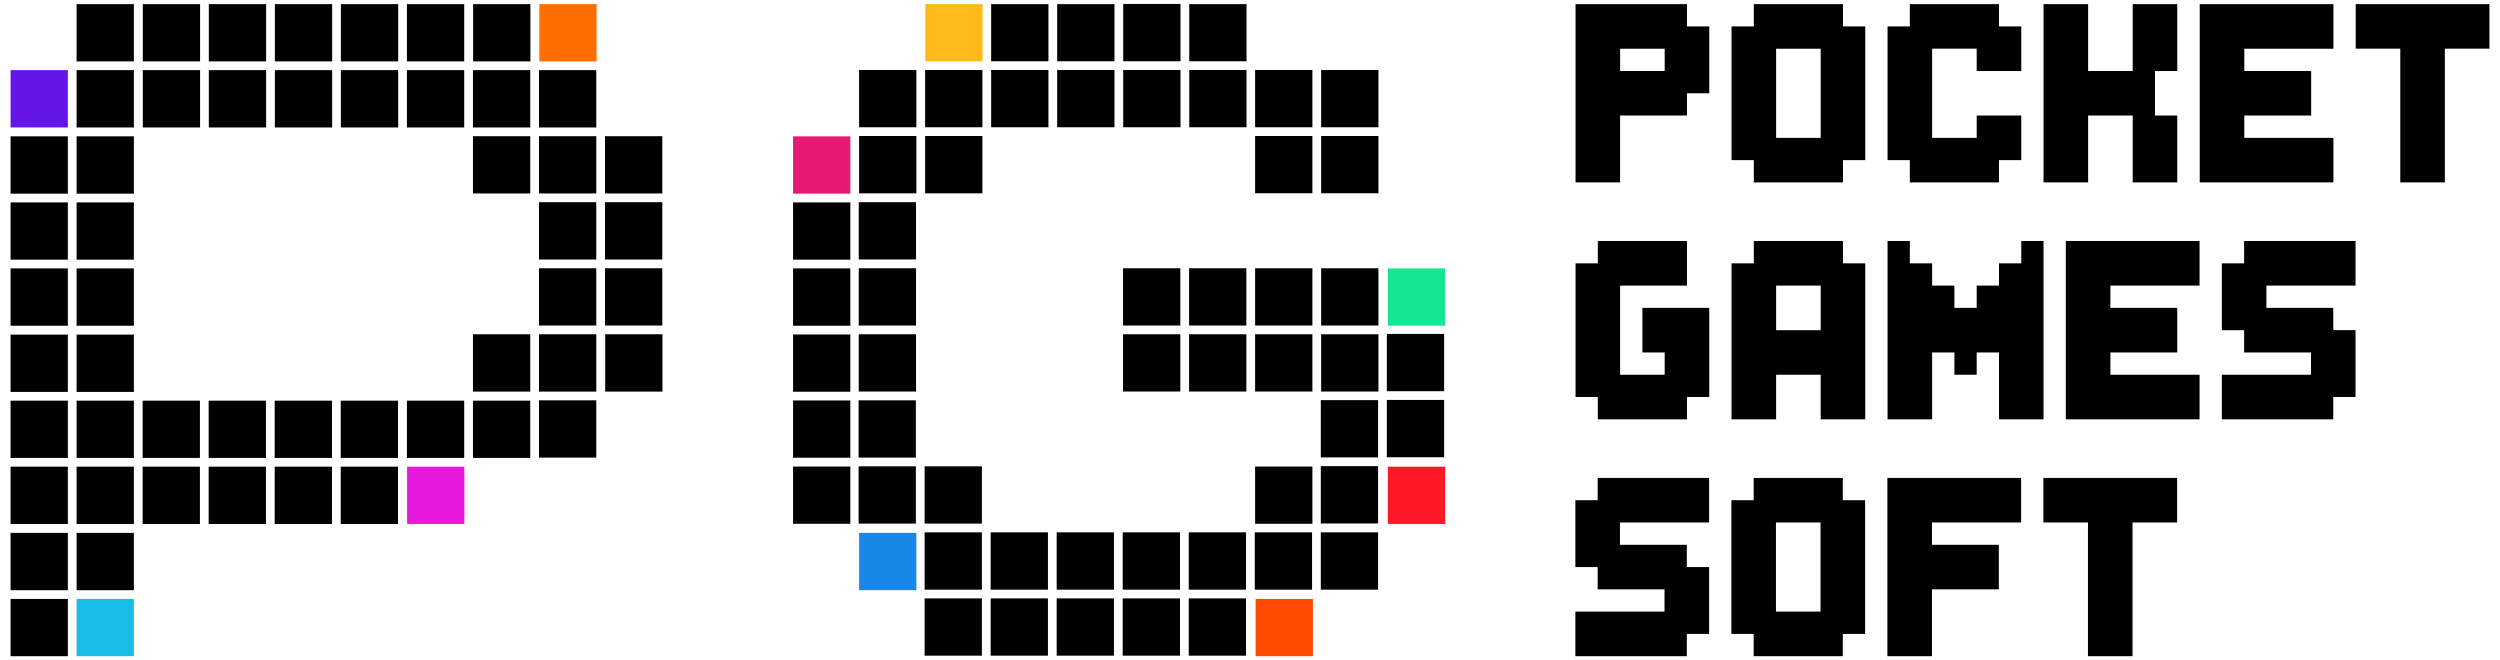
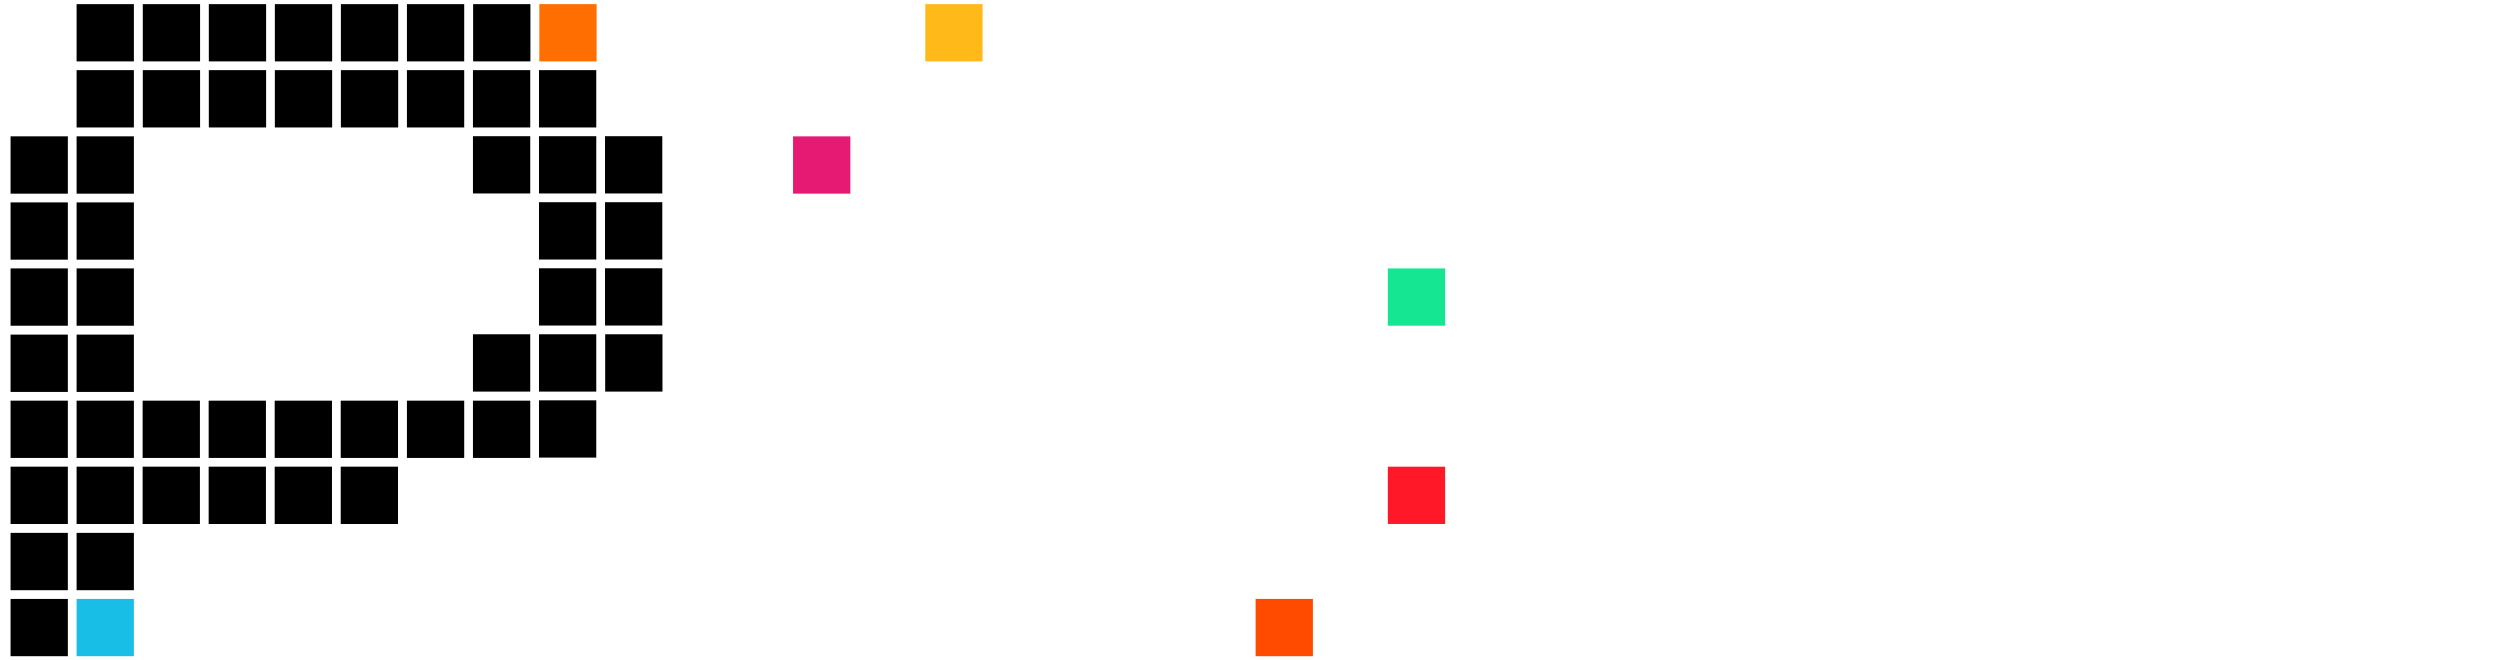
<svg xmlns="http://www.w3.org/2000/svg" id="uuid-d353935d-696b-4a78-be01-4c15876cfc96" data-name="Layer 1" width="151.44" height="40" viewBox="0 0 151.44 40">
  <defs>
    <style>
      .uuid-499c785c-6731-4cd0-9e73-e02e6a45da8e {
        fill: #ff4b00;
      }

      .uuid-6844e212-6cbe-41ef-bcce-90ca61b93b25 {
        fill: #e61973;
      }

      .uuid-84adb095-c596-4c69-a039-a4f6e50d836d {
        fill: #1987e6;
      }

      .uuid-c69b2b49-ef55-4315-9948-84944c0142e6 {
        fill: #ffb919;
      }

      .uuid-4cfb9146-5927-4f0d-91f4-112a49a7e37e {
        fill: #19bee6;
      }

      .uuid-bc180e75-2425-487b-b609-b83efcb0cfe2 {
        fill: #14e691;
      }

      .uuid-437cbf35-b152-4a77-ac4c-553042e99431 {
        fill: #6414e6;
      }

      .uuid-aa23ee5a-43ff-47f5-86b6-76e77226e168 {
        fill: #ff1928;
      }

      .uuid-b2492f37-535d-49d6-976a-af75bb49f19b {
        fill: #ff6e00;
      }

      .uuid-821a709b-0c6a-410c-a260-584f643aba22 {
        fill: #e619dc;
      }

      .uuid-7eb2943e-b57c-4678-9d0d-e8f10605930c {
        fill-rule: evenodd;
      }
    </style>
  </defs>
  <g>
    <g>
      <rect class="uuid-b2492f37-535d-49d6-976a-af75bb49f19b" x="32.67" y=".25" width="3.47" height="3.47" />
-       <rect class="uuid-437cbf35-b152-4a77-ac4c-553042e99431" x=".64" y="4.25" width="3.47" height="3.47" />
      <rect class="uuid-4cfb9146-5927-4f0d-91f4-112a49a7e37e" x="4.64" y="36.28" width="3.47" height="3.47" />
-       <rect class="uuid-821a709b-0c6a-410c-a260-584f643aba22" x="24.66" y="28.27" width="3.47" height="3.47" />
    </g>
    <path class="uuid-7eb2943e-b57c-4678-9d0d-e8f10605930c" d="m12.12.25h-3.47v3.47h3.47V.25ZM8.11.25h-3.47v3.47h3.47V.25Zm4.54,3.47h3.47V.25h-3.47v3.47ZM20.12.25h-3.47v3.47h3.47V.25Zm4,0h-3.47v3.47h3.47V.25Zm8.01,0h-3.47v3.47h3.47V.25ZM4.64,7.72h3.47v-3.47h-3.47v3.47ZM.64,11.73h3.47v-3.47H.64v3.47Zm4,0h3.47v-3.47h-3.47v3.47ZM.64,15.73h3.47v-3.47H.64v3.47Zm4,0h3.47v-3.47h-3.47v3.47ZM.64,19.73h3.47v-3.47H.64v3.47Zm4,0h3.47v-3.47h-3.47v3.47ZM.64,23.74h3.47v-3.47H.64v3.47Zm4,0h3.47v-3.47h-3.47v3.47ZM.64,27.74h3.47v-3.47H.64v3.47Zm4,0h3.47v-3.47h-3.47v3.47ZM.64,31.74h3.47v-3.47H.64v3.47Zm4,0h3.47v-3.47h-3.47v3.47Zm4-4h3.47v-3.47h-3.47v3.47Zm0,4h3.47v-3.47h-3.47v3.47Zm4-4h3.47v-3.47h-3.47v3.47Zm0,4h3.47v-3.47h-3.47v3.47Zm4-4h3.47v-3.47h-3.47v3.47Zm0,4h3.47v-3.47h-3.47v3.47Zm4-4h3.47v-3.47h-3.47v3.47Zm0,4h3.47v-3.47h-3.47v3.47Zm8.01-4h3.47v-3.47h-3.47v3.47ZM.64,35.75h3.47v-3.47H.64v3.47Zm0,4h3.47v-3.47H.64v3.47Zm4-4h3.47v-3.47h-3.47v3.47ZM8.65,7.72h3.47v-3.47h-3.47v3.47Zm4,0h3.47v-3.47h-3.47v3.47Zm4,0h3.47v-3.47h-3.47v3.47Zm4,0h3.47v-3.47h-3.47v3.47Zm4-4h3.47V.25h-3.47v3.47Zm0,24.02h3.47v-3.47h-3.47v3.47Zm0-20.02h3.47v-3.47h-3.47v3.47Zm4,0h3.47v-3.47h-3.47v3.47Zm4,0h3.47v-3.47h-3.47v3.47Zm-4,4h3.47v-3.47h-3.47v3.47Zm4,0h3.47v-3.47h-3.47v3.47Zm4-3.47v3.47h3.47v-3.47h-3.47Zm-4,7.47h3.47v-3.47h-3.47v3.47Zm4,0h3.47v-3.47h-3.47v3.47Zm-4,4h3.47v-3.47h-3.47v3.47Zm4,0h3.47v-3.47h-3.47v3.47Zm-4,4h3.47v-3.47h-3.47v3.47Zm0,4h3.47v-3.47h-3.47v3.47Zm-4-4h3.47v-3.47h-3.47v3.47Zm8.01,0h3.47v-3.47h-3.47v3.47Z" />
  </g>
  <g>
-     <path class="uuid-7eb2943e-b57c-4678-9d0d-e8f10605930c" d="m48.04,15.73h3.47v-3.47h-3.47v3.47Zm0,4h3.47v-3.47h-3.47v3.47Zm0,4h3.47v-3.47h-3.47v3.47Zm0,4h3.47v-3.47h-3.47v3.47Zm0,4h3.47v-3.47h-3.47v3.47Zm4-20.02h3.47v-3.47h-3.47v3.47Zm0-4h3.47v-3.47h-3.47v3.47Zm4,4h3.47v-3.47h-3.47v3.47Zm0-4h3.47v-3.47h-3.47v3.47Zm7.47-3.47h-3.47v3.47h3.47v-3.47Zm-3.47-.53h3.47V.25h-3.47v3.47Zm4,4h3.47v-3.47h-3.47v3.47Zm0-4h3.47V.25h-3.47v3.47Zm4,4h3.47v-3.47h-3.47v3.47Zm3.47-7.47h-3.47v3.47h3.47V.25Zm4,4h-3.47v3.47h3.47v-3.47Zm-3.47-.53h3.47V.25h-3.47v3.47Zm-20.02,12.01h3.47v-3.47h-3.47v3.47Zm0,4h3.47v-3.47h-3.47v3.47Zm0,4h3.47v-3.47h-3.47v3.47Zm16.01-4h3.47v-3.47h-3.47v3.47Zm0,4h3.47v-3.47h-3.47v3.47Zm7.47-7.47h-3.47v3.47h3.47v-3.47Zm0,4h-3.47v3.47h3.47v-3.47Zm.53-.53h3.47v-3.47h-3.47v3.47Zm0,4h3.47v-3.47h-3.47v3.47Zm0,8.01h3.47v-3.47h-3.47v3.47Zm4-12.01h3.47v-3.47h-3.47v3.47Zm0,4h3.47v-3.47h-3.47v3.47Zm-4-16.01h3.47v-3.47h-3.47v3.47Zm0,4h3.47v-3.47h-3.47v3.47Zm4-4h3.47v-3.47h-3.47v3.47Zm0,4h3.47v-3.47h-3.47v3.47Zm-28.02,16.01h3.47v-3.47h-3.47v3.47Zm0,4h3.47v-3.47h-3.47v3.47Zm4,0h3.47v-3.47h-3.47v3.47Zm0,4h3.47v-3.47h-3.47v3.47Zm0,4h3.47v-3.47h-3.47v3.47Zm7.47-7.47h-3.47v3.47h3.47v-3.47Zm-3.47,7.47h3.47v-3.47h-3.47v3.47Zm4-4h3.47v-3.47h-3.47v3.47Zm0,4h3.47v-3.47h-3.47v3.47Zm4-4h3.47v-3.47h-3.47v3.47Zm0,4h3.47v-3.47h-3.47v3.47Zm7.47-7.47h-3.47v3.47h3.47v-3.47Zm-3.47,7.47h3.47v-3.47h-3.47v3.47Zm4-4h3.47v-3.47h-3.47v3.47Zm4,0h3.47v-3.47h-3.47v3.47Zm0-8.01h3.47v-3.47h-3.47v3.47Zm0,4h3.47v-3.47h-3.47v3.47Zm4-11.48v3.47h3.47v-3.47h-3.47Zm0,7.47h3.47v-3.47h-3.47v3.47Z" />
    <g>
      <rect class="uuid-6844e212-6cbe-41ef-bcce-90ca61b93b25" x="48.04" y="8.26" width="3.47" height="3.47" />
      <rect class="uuid-c69b2b49-ef55-4315-9948-84944c0142e6" x="56.05" y=".25" width="3.47" height="3.47" />
-       <rect class="uuid-84adb095-c596-4c69-a039-a4f6e50d836d" x="52.04" y="32.28" width="3.47" height="3.47" />
      <rect class="uuid-499c785c-6731-4cd0-9e73-e02e6a45da8e" x="76.06" y="36.28" width="3.47" height="3.47" />
      <rect class="uuid-bc180e75-2425-487b-b609-b83efcb0cfe2" x="84.07" y="16.26" width="3.47" height="3.47" />
      <rect class="uuid-aa23ee5a-43ff-47f5-86b6-76e77226e168" x="84.07" y="28.27" width="3.47" height="3.47" />
    </g>
  </g>
-   <path d="m102.19.25h-6.75v10.8h2.7v-4.05h4.05v-1.35h1.35V1.6h-1.35V.25Zm-1.35,4.05h-2.7v-1.35h2.7v1.35Zm5.4,6.75h5.4v-1.35h1.35V1.6h-1.35V.25h-5.4v1.35h-1.35v8.1h1.35v1.35Zm1.35-8.1h2.7v5.4h-2.7V2.95Zm8.1,8.1h5.4v-1.35h1.35v-2.7h-2.7v1.35h-2.7V2.95h2.7v1.35h2.7V1.6h-1.35V.25h-5.4v1.35h-1.35v8.1h1.35v1.35Zm10.8-4.05h2.7v4.05h2.7v-4.05h-1.35v-2.7h1.35V.25h-2.7v4.05h-2.7V.25h-2.7v10.8h2.7v-4.05Zm14.86,1.35h-5.4v-1.35h4.05v-2.7h-4.05v-1.35h5.4V.25h-8.1v10.8h8.1v-2.7Zm1.35-8.1v2.7h2.7v8.1h2.7V2.95h2.7V.25h-8.1Zm-43.21,21.1h1.35v1.35h-2.7v-5.4h4.05v-2.7h-5.4v1.35h-1.35v8.1h1.35v1.35h5.4v-1.35h1.35v-5.4h-4.05v2.7Zm12.15-6.75h-5.4v1.35h-1.35v9.45h2.7v-2.7h2.7v2.7h2.7v-9.45h-1.35v-1.35Zm-1.35,5.4h-2.7v-2.7h2.7v2.7Zm10.8-2.7h-1.35v1.35h-1.35v-1.35h-1.35v-1.35h-1.35v-1.35h-1.35v10.8h2.7v-4.05h1.35v1.35h1.35v-1.35h1.35v4.05h2.7v-10.8h-1.35v1.35h-1.35v1.35Zm4.05,8.1h8.1v-2.7h-5.4v-1.35h4.05v-2.7h-4.05v-1.35h5.4v-2.7h-8.1v10.8Zm10.8-9.45h-1.35v4.05h1.35v1.35h4.05v1.35h-5.4v2.7h6.75v-1.35h1.35v-4.05h-1.35v-1.35h-4.05v-1.35h5.4v-2.7h-6.75v1.35Zm-39.16,14.35h-1.35v4.05h1.35v1.35h4.05v1.35h-5.4v2.7h6.75v-1.35h1.35v-4.05h-1.35v-1.35h-4.05v-1.35h5.4v-2.7h-6.75v1.35Zm14.85-1.35h-5.4v1.35h-1.35v8.1h1.35v1.35h5.4v-1.35h1.35v-8.1h-1.35v-1.35Zm-1.35,8.1h-2.7v-5.4h2.7v5.4Zm4.05,2.7h2.7v-4.05h4.05v-2.7h-4.05v-1.35h5.4v-2.7h-8.1v10.8Zm9.45-8.1h2.7v8.1h2.7v-8.1h2.7v-2.7h-8.1v2.7Z" />
</svg>